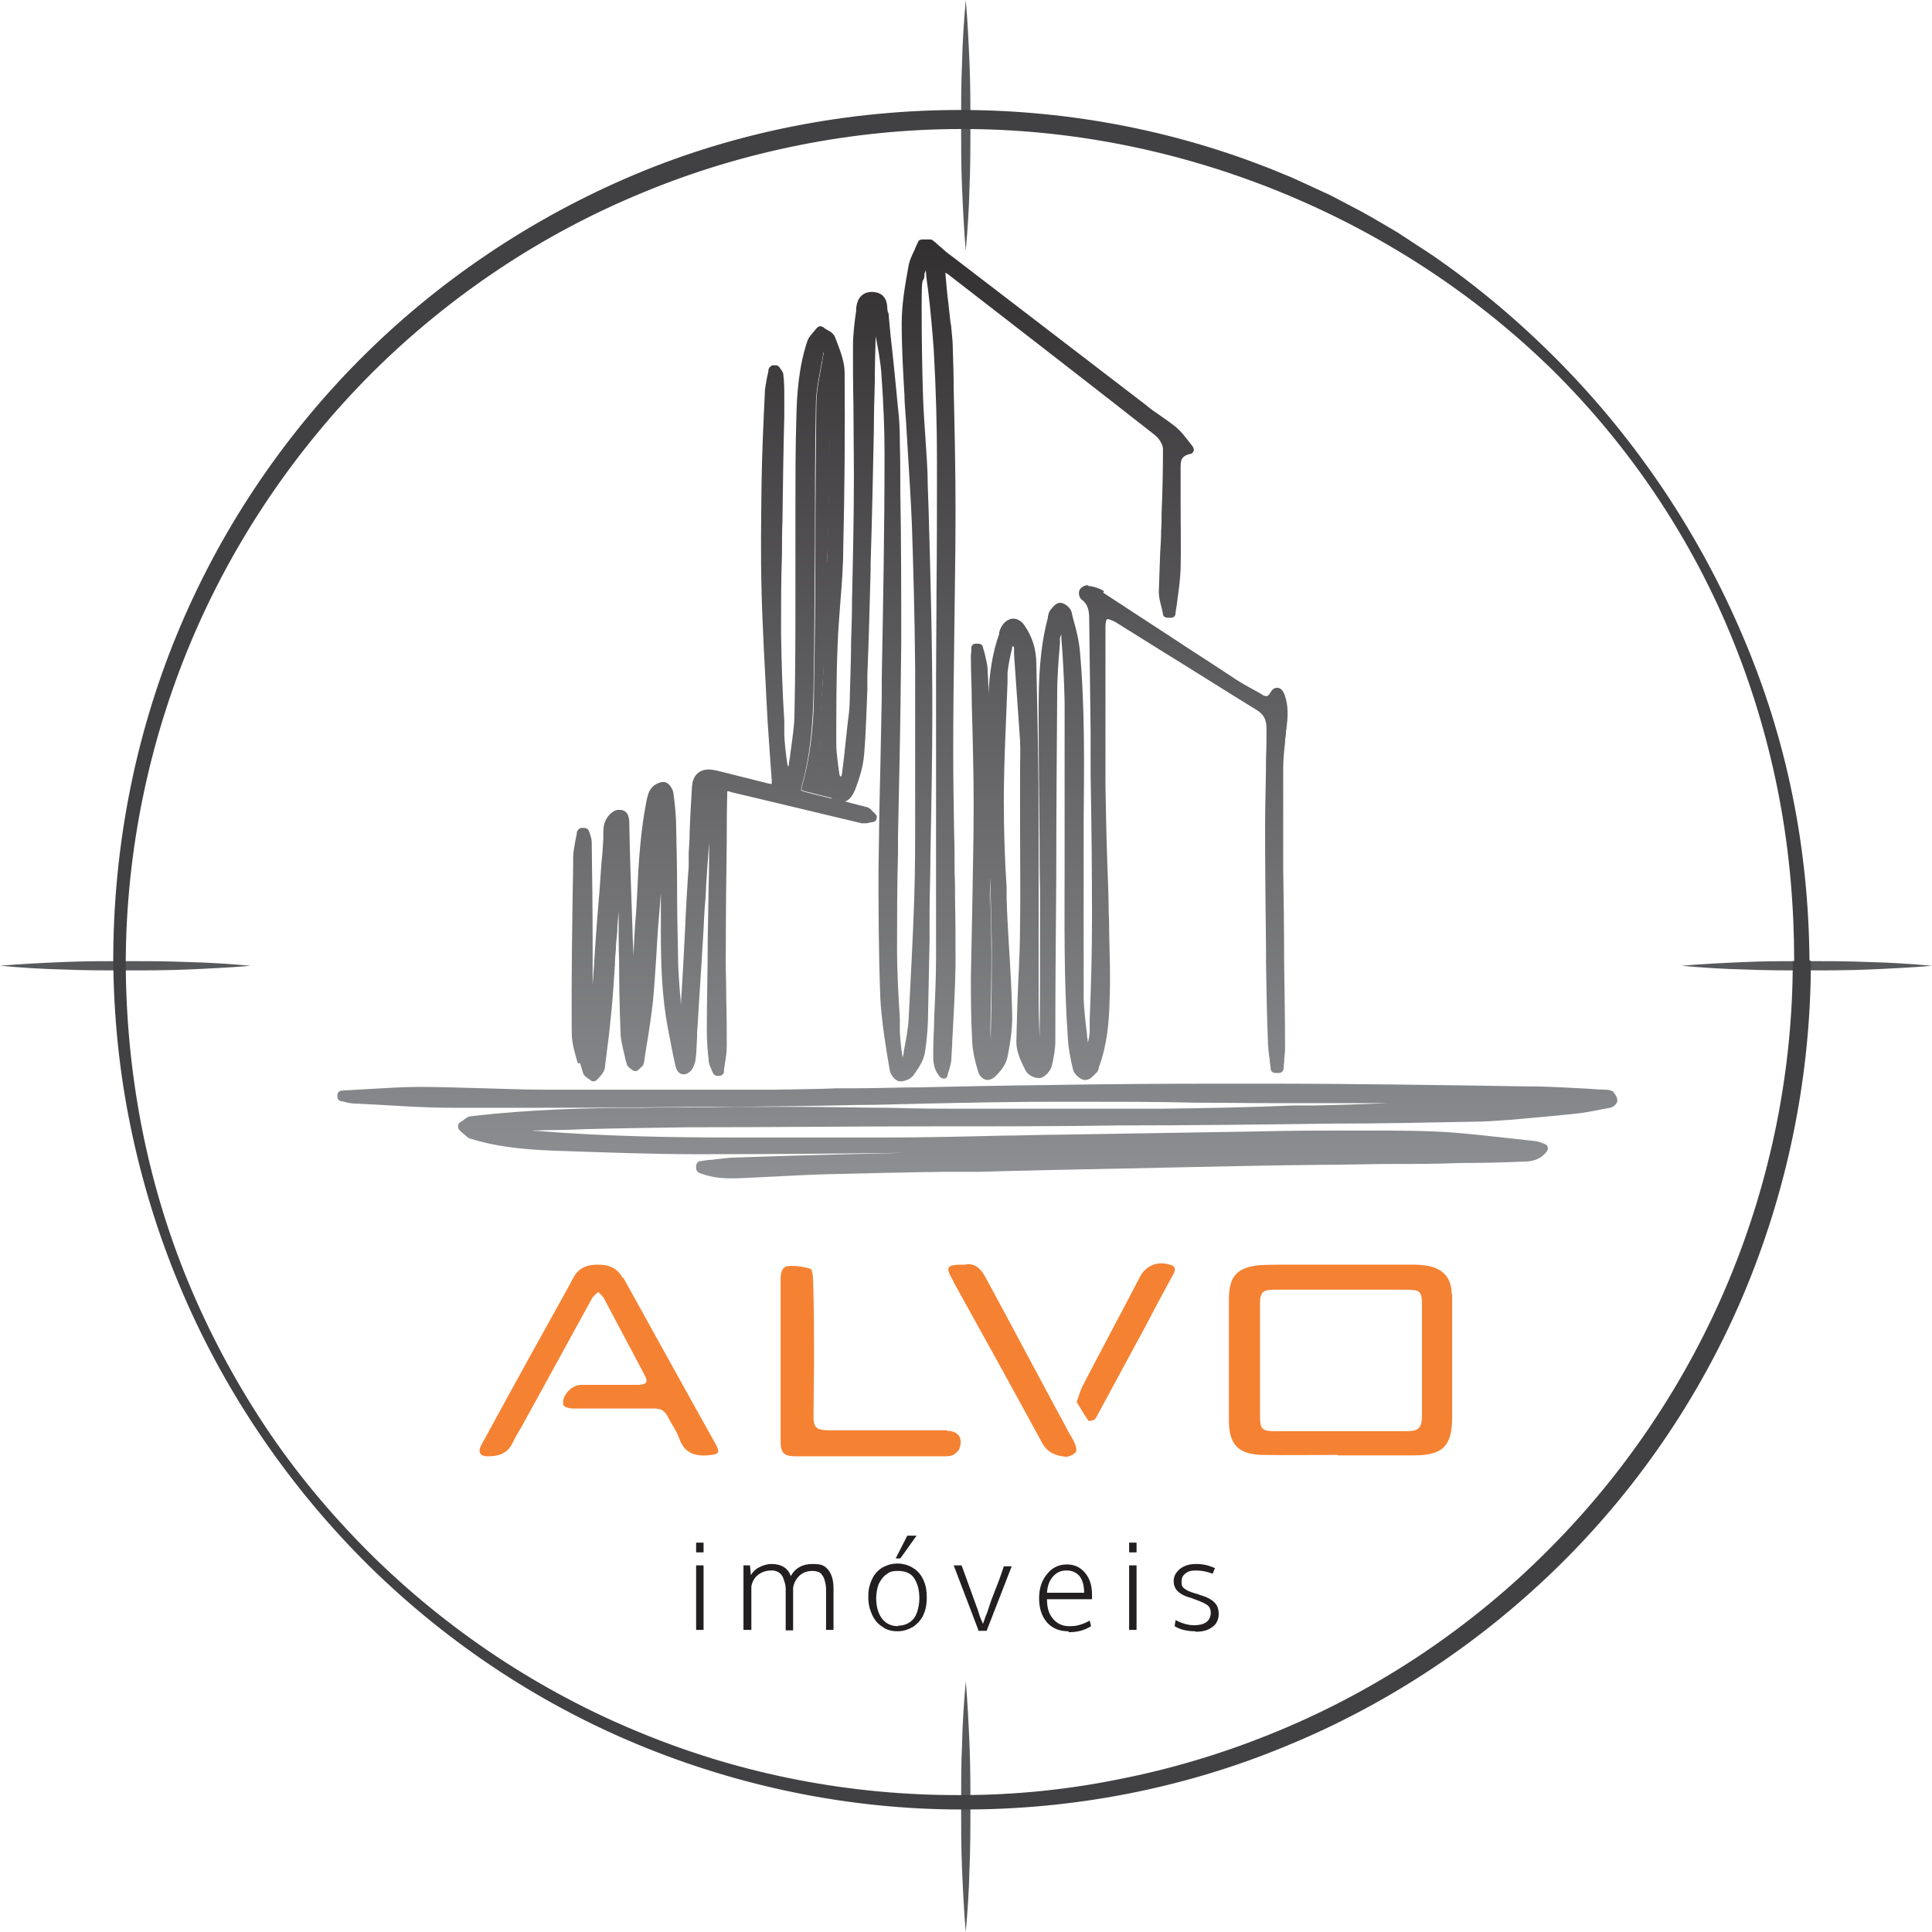
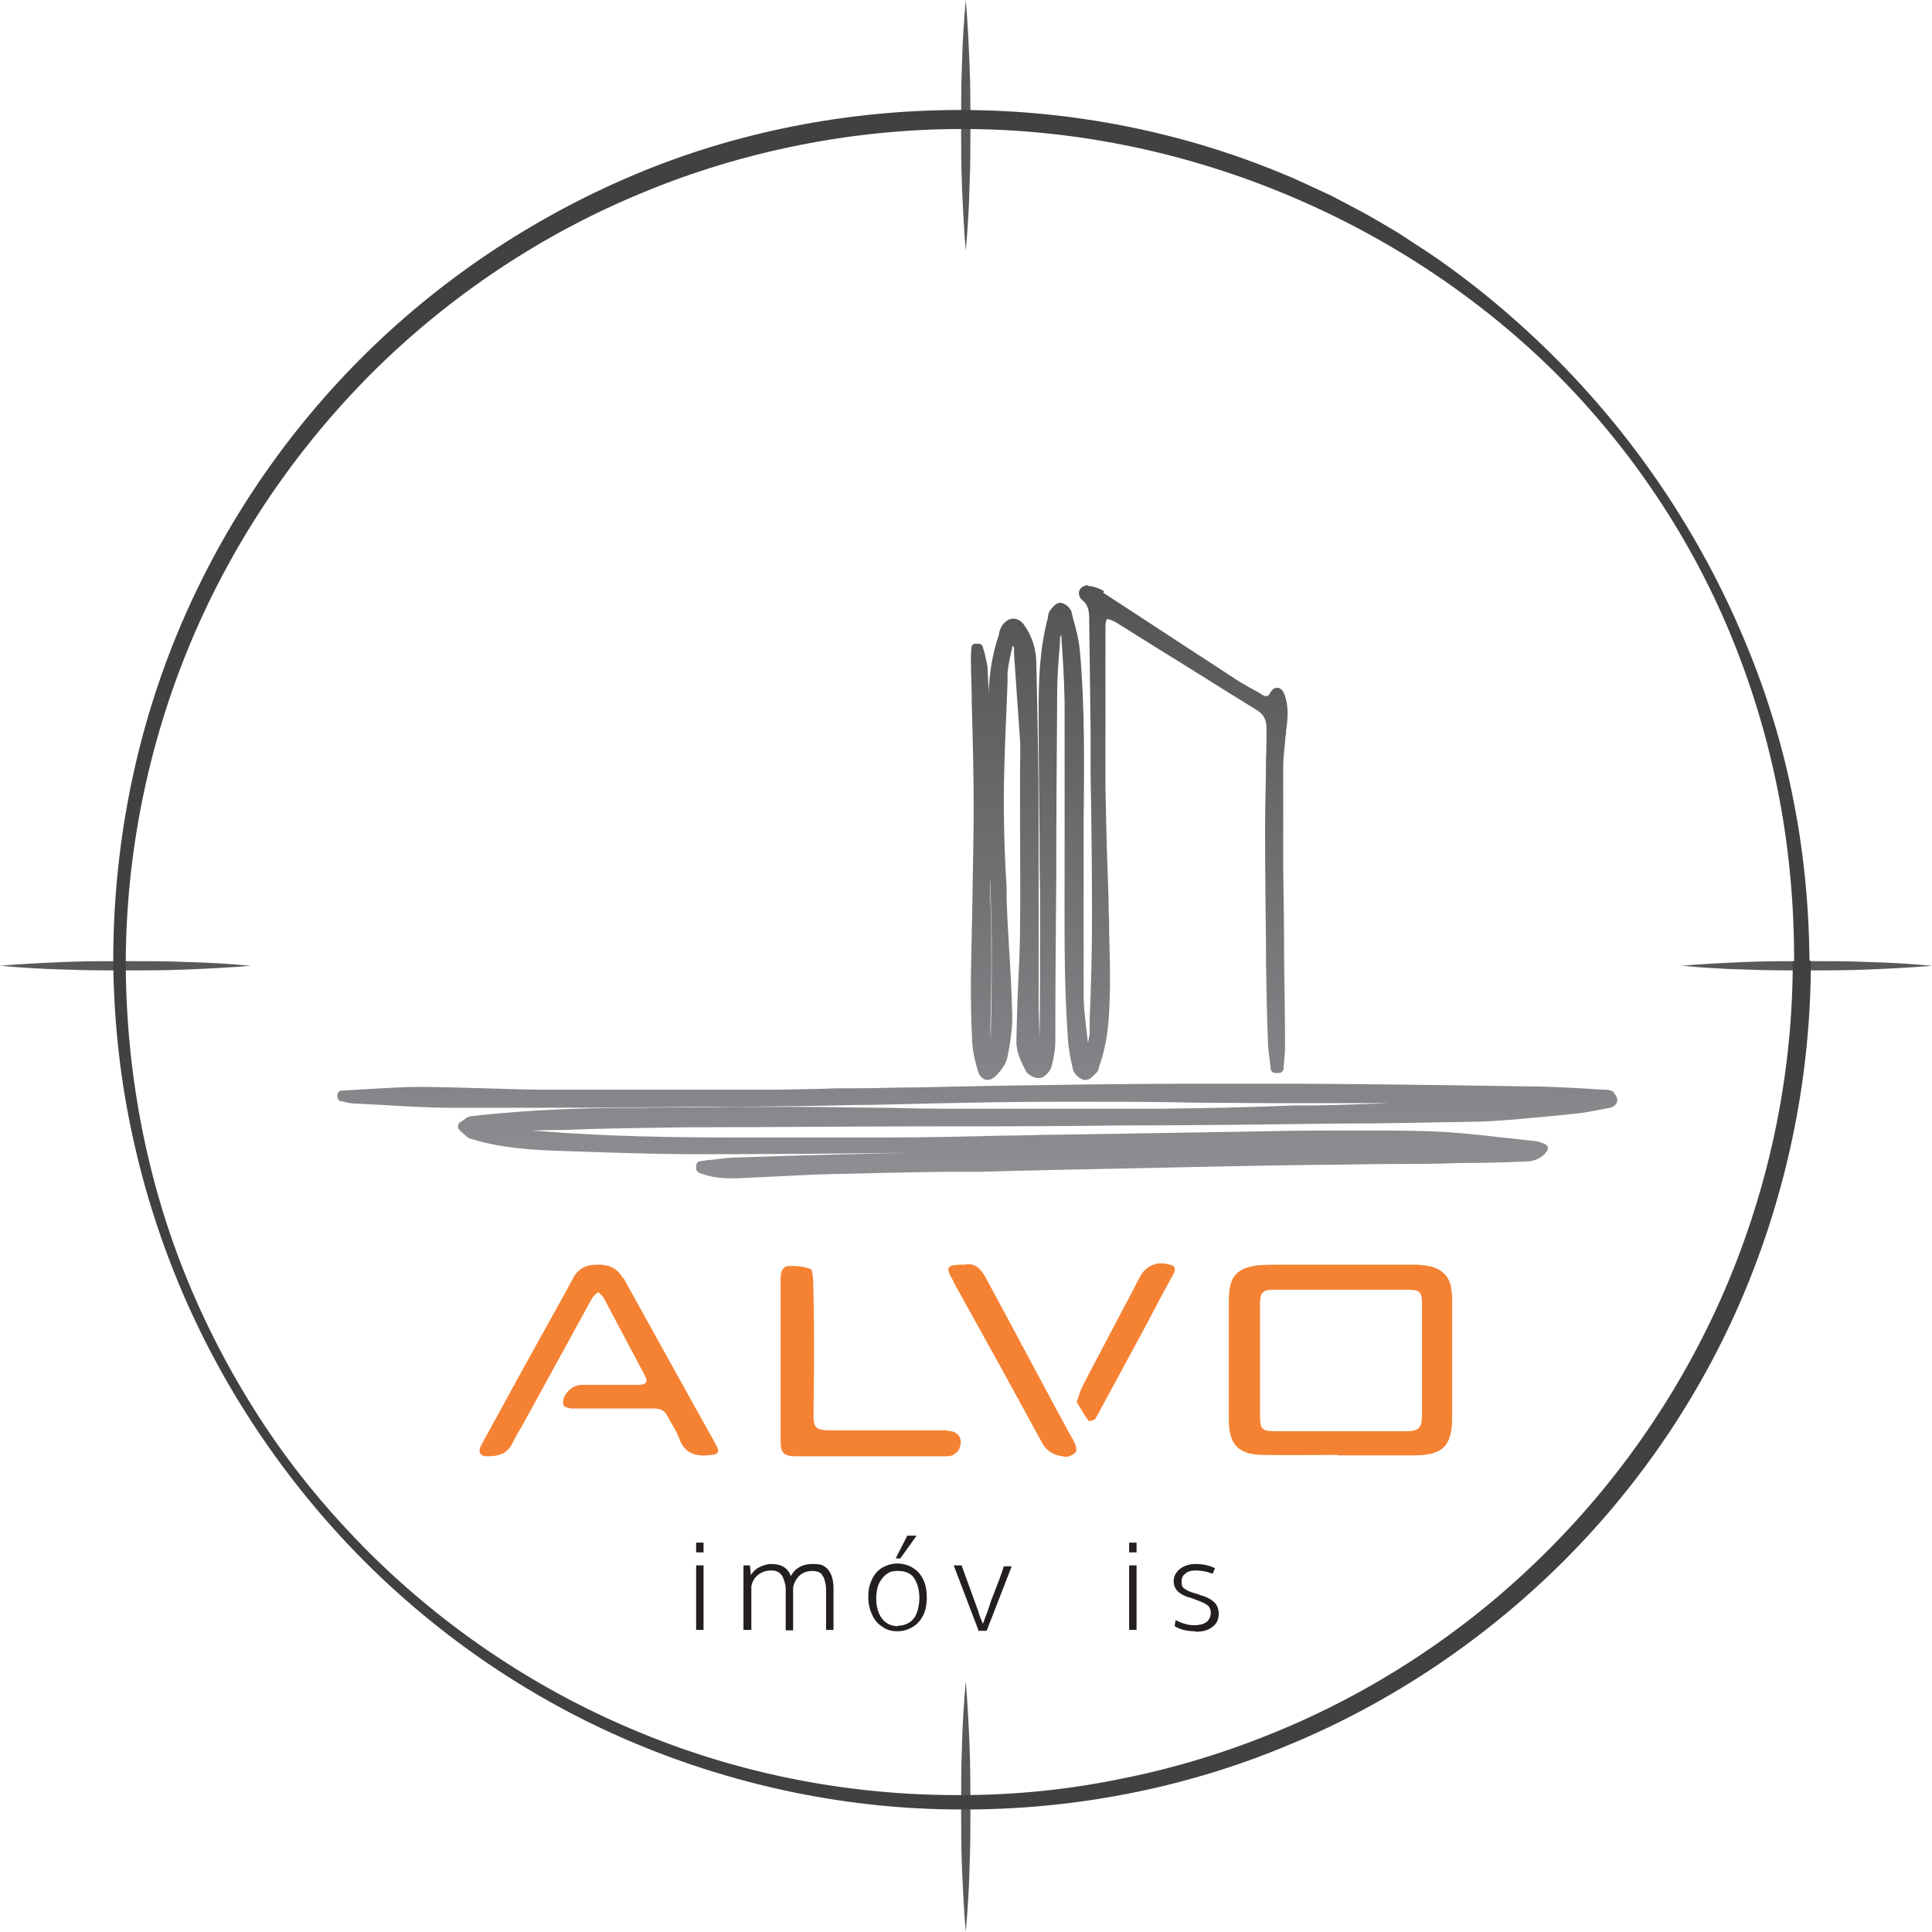
<svg xmlns="http://www.w3.org/2000/svg" xmlns:xlink="http://www.w3.org/1999/xlink" id="Layer_1" data-name="Layer 1" version="1.1" viewBox="0 0 416.3 416.3">
  <defs>
    <style>
      .cls-1 {
        fill: #58595b;
      }

      .cls-1, .cls-2, .cls-3, .cls-4, .cls-5, .cls-6, .cls-7, .cls-8, .cls-9 {
        stroke-width: 0px;
      }

      .cls-2 {
        fill: url(#linear-gradient);
      }

      .cls-3 {
        fill: #231f20;
      }

      .cls-4 {
        fill: #414042;
      }

      .cls-5 {
        fill: url(#linear-gradient-5);
      }

      .cls-6 {
        fill: url(#linear-gradient-2);
      }

      .cls-7 {
        fill: url(#linear-gradient-3);
      }

      .cls-8 {
        fill: #f58232;
      }

      .cls-9 {
        fill: url(#linear-gradient-4);
      }
    </style>
    <linearGradient id="linear-gradient" x1="176" y1="266.6" x2="176" y2="17" gradientUnits="userSpaceOnUse">
      <stop offset="0" stop-color="#939598" />
      <stop offset="1" stop-color="#231f20" />
    </linearGradient>
    <linearGradient id="linear-gradient-2" x1="213.3" y1="266.6" x2="213.3" y2="17" xlink:href="#linear-gradient" />
    <linearGradient id="linear-gradient-3" x1="210.8" y1="266.6" x2="210.8" y2="17" xlink:href="#linear-gradient" />
    <linearGradient id="linear-gradient-4" x1="190.7" y1="266.6" x2="190.7" y2="17" xlink:href="#linear-gradient" />
    <linearGradient id="linear-gradient-5" x1="243.4" y1="266.6" x2="243.4" y2="17" xlink:href="#linear-gradient" />
  </defs>
  <g>
    <path class="cls-8" d="M134.2,275.4c-1.2-2.2-3-2.9-5.4-2.9-2.5,0-4.2.8-5.3,2.9-1.8,3.4-3.7,6.7-5.5,10-4.8,8.6-9.5,17.2-14.2,25.8-.9,1.6-.5,2.6,1.3,2.6,2.2,0,4.2-.5,5.3-2.8.6-1.2,1.2-2.3,1.9-3.4,5.1-9.3,10.2-18.6,15.3-27.9.3-.5.9-.9,1.3-1.3.4.4.9.8,1.2,1.3,2.9,5.5,5.9,11.1,8.8,16.6.8,1.5.4,2-1.2,2.1-2.1,0-4.3,0-6.4,0h0c-1.9,0-3.7,0-5.5,0-1.9-.1-3.1.8-4,2.2-.4.6-.6,1.6-.4,2.2.2.4,1.3.7,1.9.7,5.9,0,11.8,0,17.7,0,1.4,0,2.2.5,2.8,1.6.8,1.6,1.9,3.1,2.5,4.7,1,3,3,4,6.1,3.8,2.6-.2,2.9-.5,1.6-2.8-6.6-11.8-13.1-23.6-19.7-35.5Z" />
    <path class="cls-8" d="M204.1,308.2c-8.3,0-16.6,0-24.9,0-3.5,0-4-.4-3.9-3.9,0-3.6.1-7.3.1-10.9,0-5.9,0-11.8-.2-17.6,0-.9-.2-2.3-.6-2.4-1.5-.5-3.2-.7-4.8-.6-1.4.2-1.6,1.6-1.6,2.9,0,5.8,0,11.7,0,17.5,0,5.8,0,11.5,0,17.3,0,2.6.7,3.3,3.3,3.3,10.6,0,21.3,0,31.9,0,.7,0,1.4,0,2-.3.5-.3,1.1-.8,1.3-1.3.9-2.3-.2-3.9-2.7-3.9Z" />
    <path class="cls-8" d="M229.8,307.7c-5.8-10.7-11.5-21.5-17.3-32.2-1-1.9-2.3-3.5-4.6-3-4.1,0-4.3.4-2.4,3.7,0,0,0,0,0,.1,6.4,11.5,12.8,23.1,19.1,34.7,1.2,2.1,3,2.7,5.1,2.9.7,0,1.7-.5,2.1-1,.3-.5,0-1.5-.3-2.1-.5-1.1-1.2-2-1.7-3.1Z" />
    <path class="cls-8" d="M252.3,272.6c-2.6-1-5.3,0-6.6,2.4-4.1,7.9-8.3,15.7-12.4,23.6-.5,1-.8,2.1-1.3,3.5.8,1.3,1.6,2.7,2.5,4,.1.2,1,0,1.3-.2.4-.3.6-.9.9-1.4,3.3-6.1,6.6-12.2,9.9-18.3,2-3.8,4-7.6,6.1-11.4.5-.9.9-1.8-.5-2.3Z" />
    <path class="cls-8" d="M312.8,278.8c0-3.5-2-5.6-5.5-6.1-.8-.1-1.7-.2-2.5-.2-8.9,0-17.7,0-26.6,0-2.2,0-4.5,0-6.7.1-5,.5-6.7,2.4-6.7,7.4,0,8.7,0,17.4,0,26.1,0,5.1,2,7.3,7.2,7.4,5.4.1,10.9,0,16.3,0,0,0,0,0,0,.1,5.4,0,10.9,0,16.3,0,6.3,0,8.3-2,8.3-8.2,0-4.5,0-9,0-13.4,0-4.4,0-8.7,0-13.1ZM302.7,308.4c-9.1,0-18.2,0-27.2,0-3.8,0-4-.2-4-4,0-7.8,0-15.7,0-23.5,0-2.4.6-3,3-3,4.8,0,9.6,0,14.5,0,4.6,0,9.2,0,13.8,0,3.3,0,3.6.3,3.6,3.5,0,7.8,0,15.7,0,23.5,0,2.9-.7,3.5-3.6,3.5Z" />
  </g>
  <g>
    <path class="cls-3" d="M150,334.5v-2.1h1.6v2.1h-1.6ZM150,351.2v-13.9h1.6v13.9h-1.6Z" />
    <path class="cls-3" d="M160.2,351.2c0-8.4,0-13.1,0-13.9h1.4l.2,2.1c.4-.7,1-1.3,1.8-1.7.8-.4,1.7-.7,2.6-.7,2.2,0,3.6.9,4.2,2.6,1-1.8,2.6-2.6,4.7-2.6s2.6.4,3.4,1.3c.7.9,1.1,2.2,1.1,3.9v9h-1.6v-6.8c0-.6,0-1.2,0-1.6,0-.4,0-.9-.1-1.4s-.2-.9-.3-1.2c-.1-.3-.3-.6-.5-.9-.2-.3-.5-.5-.8-.6s-.7-.2-1.2-.2c-1.1,0-2,.3-2.7.9-.7.6-1.3,1.5-1.5,2.7,0,.9,0,1.5,0,2v7.2h-1.6v-7.1c0-.7,0-1.3,0-1.9,0-.5-.1-1-.3-1.6s-.3-.9-.5-1.2-.5-.6-.9-.8c-.4-.2-.8-.3-1.3-.3-1.2,0-2.1.3-2.9.9-.8.6-1.3,1.5-1.5,2.5,0,.3,0,.8,0,1.5v7.9h-1.6Z" />
    <path class="cls-3" d="M193.4,351.5c-1.3,0-2.4-.3-3.3-1-1-.6-1.7-1.5-2.2-2.6-.5-1.1-.8-2.3-.8-3.7s.1-2,.4-2.9c.3-.9.7-1.7,1.2-2.3.5-.6,1.2-1.2,2-1.5.8-.4,1.7-.6,2.7-.6s2.4.3,3.4,1c1,.6,1.7,1.5,2.2,2.6.5,1.1.7,2.3.7,3.7s-.2,2.6-.7,3.7c-.5,1.1-1.2,1.9-2.2,2.6-1,.6-2.1,1-3.4,1ZM193.5,350.3c1,0,1.9-.3,2.6-.8.7-.5,1.2-1.2,1.5-2.1s.5-1.9.5-3c0-1.8-.4-3.2-1.1-4.3s-1.9-1.6-3.5-1.6-1.9.3-2.6.8c-.7.5-1.2,1.3-1.6,2.1-.3.9-.5,1.9-.5,3,0,1.7.4,3.2,1.2,4.3.8,1.1,2,1.7,3.5,1.7ZM193,335.8l2.5-4.9h2l-3.5,4.9h-1Z" />
    <path class="cls-3" d="M210.8,351.2l-5.3-13.9h1.7l3.2,8.8c.2.5.4,1.1.6,1.8.2.6.4,1.1.6,1.5l.2.5c.2-.5.4-1.1.6-1.7.3-.6.5-1.3.7-1.9.2-.7.6-1.8,1.2-3.3.6-1.5,1.3-3.3,2-5.5h1.7l-5.4,13.9h-1.8Z" />
-     <path class="cls-3" d="M230.2,351.5c-1.9,0-3.4-.6-4.6-1.9-1.1-1.3-1.7-3-1.7-5.2s.6-3.9,1.7-5.2c1.1-1.4,2.5-2.1,4.3-2.1,1.6,0,2.9.6,3.9,1.8s1.5,2.7,1.5,4.7,0,.2,0,.5c0,.2,0,.4,0,.5h-9.7c0,1.8.4,3.2,1.3,4.2.8,1,2,1.6,3.4,1.6s1.7-.1,2.4-.3,1.4-.5,2.1-.9l.3,1.2c-1.4.9-3,1.3-4.8,1.3ZM225.7,343.2h7.9c0-1.5-.3-2.7-1-3.6-.7-.8-1.6-1.2-2.8-1.2s-2.1.4-2.9,1.3-1.2,2-1.3,3.5Z" />
    <path class="cls-3" d="M243.3,334.5v-2.1h1.6v2.1h-1.6ZM243.3,351.2v-13.9h1.6v13.9h-1.6Z" />
    <path class="cls-3" d="M257.5,351.5c-.9,0-1.7-.1-2.5-.3-.8-.2-1.4-.5-1.9-.8l.2-1.3c1.4.7,2.7,1.1,4,1.1,2.3,0,3.5-.9,3.6-2.6,0-.7-.2-1.3-.7-1.7-.5-.4-1.4-.8-2.8-1.3-.7-.3-1.1-.4-1.2-.4-2.2-.7-3.3-1.8-3.3-3.5,0-1,.4-1.8,1.3-2.6.9-.7,2-1.1,3.5-1.1s2.8.3,4.1.9l-.5,1.2c-1.3-.5-2.5-.7-3.6-.7s-1.8.2-2.3.7c-.6.4-.8,1-.8,1.8s.2,1.1.6,1.4c.4.3,1.1.7,2.2,1,.1,0,.3.1.7.2.3.1.5.2.5.2,1.5.4,2.5,1,3.1,1.6.6.6.9,1.4.9,2.5,0,1.2-.5,2.2-1.4,2.8-.9.7-2.1,1-3.5,1Z" />
  </g>
  <g>
    <path class="cls-1" d="M0,208.1c4.5-.4,9-.6,13.5-.8,4.5-.2,9-.2,13.5-.2,4.5,0,9,0,13.5.2,4.5.1,9,.4,13.5.8-4.5.4-9,.6-13.5.8-4.5.2-9,.2-13.5.2-4.5,0-9,0-13.5-.2-4.5-.1-9-.4-13.5-.8Z" />
    <path class="cls-1" d="M362.3,208.1c4.5-.4,9-.6,13.5-.8,4.5-.2,9-.2,13.5-.2,4.5,0,9,0,13.5.2,4.5.1,9,.4,13.5.8-4.5.4-9,.6-13.5.8-4.5.2-9,.2-13.5.2-4.5,0-9,0-13.5-.2-4.5-.1-9-.4-13.5-.8Z" />
    <path class="cls-1" d="M208.1,416.3c-.4-4.5-.6-9-.8-13.5-.2-4.5-.2-9-.2-13.5,0-4.5,0-9,.2-13.5.1-4.5.4-9,.8-13.5.4,4.5.6,9,.8,13.5.2,4.5.2,9,.2,13.5,0,4.5,0,9-.2,13.5-.1,4.5-.4,9-.8,13.5Z" />
    <path class="cls-1" d="M208.1,54c-.4-4.5-.6-9-.8-13.5-.2-4.5-.2-9-.2-13.5,0-4.5,0-9,.2-13.5.1-4.5.4-9,.8-13.5.4,4.5.6,9,.8,13.5.2,4.5.2,9,.2,13.5,0,4.5,0,9-.2,13.5-.1,4.5-.4,9-.8,13.5Z" />
  </g>
  <path class="cls-4" d="M390.2,207.1c0,24-4.7,47.9-13.8,70.1-9.1,22.2-22.7,42.5-39.7,59.4-17,16.9-37.3,30.5-59.5,39.6-22.1,9.2-46.1,13.8-70.1,13.7-23.9,0-47.8-4.9-69.9-14.1-22.1-9.2-42.2-22.8-59.1-39.8-16.8-17-30.3-37.1-39.5-59.2-4.6-11-8.1-22.5-10.5-34.2-2.4-11.7-3.6-23.6-3.7-35.6,0-23.9,4.5-47.8,13.6-70,9.1-22.2,22.6-42.5,39.5-59.5,16.9-17,37.2-30.6,59.3-39.9,22.1-9.3,46.2-13.9,70.1-13.9,24,0,48,4.7,70.1,14,1.4.5,2.7,1.2,4.1,1.8l4.1,1.9c1.4.6,2.7,1.3,4,2l4,2.1c2.6,1.4,5.2,3,7.8,4.5,2.5,1.6,5,3.3,7.5,4.9,9.9,6.8,19,14.5,27.4,23,16.8,17,30.3,37.2,39.6,59.1,4.7,11,8.3,22.4,10.7,34.2,2.4,11.7,3.6,23.7,3.7,35.7ZM386.6,207.1c0-11.7-1-23.5-3.2-35.1-2.2-11.6-5.5-22.9-9.9-33.8-8.8-21.9-22.2-41.9-39-58.5-33.7-33-80.4-52-127.4-51.9-11.7,0-23.5,1.2-35,3.5-11.5,2.3-22.8,5.7-33.6,10.2-21.7,8.9-41.6,22.2-58.3,38.8-16.6,16.6-30,36.4-39.1,58.1-9.1,21.7-13.9,45.2-14,68.7,0,23.6,4.4,47.2,13.4,69,4.5,10.9,10.1,21.4,16.6,31.2,6.5,9.8,14.1,18.9,22.5,27.3,16.7,16.6,36.7,29.9,58.5,38.8,21.8,9,45.3,13.5,68.9,13.4,11.8,0,23.5-1.2,35-3.6,11.5-2.3,22.8-5.8,33.6-10.3,21.7-9,41.6-22.4,58.1-39,16.6-16.6,29.9-36.5,38.9-58.2,9-21.7,13.7-45.1,13.7-68.6Z" />
  <g>
-     <path class="cls-2" d="M177.5,76c-.2.9-.3,1.9-.5,2.8-.5,2.8-1.1,5.7-1.1,8.5-.1,9.9-.2,19.9-.2,29.6,0,10.4-.1,21.1-.3,31.6,0,6.1-.5,13.4-2.5,20.6-.2.8-.2,1-.2,1.1,0,0,.2.2,1.1.4,1.9.5,3.7.9,5.6,1.4-.4-.4-.7-.8-.9-1.4-.9-1.9-1.9-4.8-1.9-7.8,0-4.2.3-8.4.5-12.6.1-2.2.3-4.5.4-6.7.3-7.5.6-14.2.7-20.6,0-1.9.1-3.7.2-5.6.2-7.4.4-15,.4-22.5,0-4.8-.3-9.6-.7-14.3-.1-1.5-.2-3.1-.3-4.6,0,0,0-.1,0-.2,0,0-.1.1-.1.2Z" />
    <path class="cls-6" d="M213.4,224.7s0-2.5,0-2.5c.1-6.3.3-12.7.2-19.1,0-4.7-.2-9.4-.3-14,0,2.7-.1,5.5-.2,8.2-.1,5.3-.3,10.7-.3,16,0,3.2.2,6.4.4,9.6,0,.6,0,1.2.1,1.8Z" />
    <path class="cls-7" d="M348,235.4c-.6-.3-1.2-.6-1.9-.6-1.3,0-2.5-.1-3.8-.2-3.6-.2-7.3-.4-11-.5h-1.8c-19-.3-38.7-.6-58.1-.6-2.6,0-5.2,0-7.8,0-12.8,0-25.7.1-37.8.3-9.3.1-18.7.3-27.8.5-4.5,0-9,.2-13.6.2h-4.1c-4.3.2-8.7.2-13,.3h-6.9c-9.3,0-18.6,0-27.9,0s-10.2,0-15.3,0c-4.3,0-8.7-.2-12.9-.3-4.5-.1-9.2-.3-13.8-.3h-.1c-3.9,0-7.8.3-11.6.5-1.7.1-3.5.2-5.2.3-.5,0-.9.5-.9,1v.3c0,.5.3.9.8,1,.3,0,.6.1,1,.2.7.2,1.5.3,2.3.3,1.9.1,3.8.2,5.7.3,4.9.3,10,.6,15,.6,2.9,0,5.8,0,8.7,0,14.2,0,28.7,0,42.7-.2h10.2c8.8-.1,17.7-.2,25.2-.4,5,0,10-.2,15-.3,9.3-.2,18.9-.4,28.3-.4,1.8,0,3.6,0,5.4,0,8.2,0,16.5,0,24.5.2,5.6,0,11.2.1,16.8.1,7.5,0,14.9,0,22.4,0,.9,0,1.7,0,2.6,0-5.1.2-10.5.4-15.9.5h-4.6c-9.4.4-19.1.6-28.7.7-6.8,0-14,0-22.1,0s-12.9,0-19.3,0c-5.7,0-11.5,0-17.1-.2-6.3,0-12.9-.2-19.4-.2h-1.5c-5.9,0-11.9,0-17.7.1-4.9,0-9.8,0-14.7.1-10.9,0-23.8.3-36.6,1.8-.8,0-1.4.5-1.9.9-.2.1-.4.3-.6.4-.3.2-.5.4-.5.8,0,.3,0,.6.3.9l.4.4c.5.4.9.8,1.4,1.2.3.2.6.3.7.3s0,0,0,0c6.5,2,13.2,2.4,19.4,2.6,9.3.3,19.2.7,29.1.7h1.3c14.3,0,28.6-.1,43.8-.3-13.2.3-24.6.6-36.1,1-1.9,0-3.8.3-5.6.5-.8,0-1.7.2-2.5.3-.5,0-.9.5-.9,1.1v.5c0,.4.3.7.6.9,2,.8,4.2,1.2,6.8,1.2s1,0,1.5,0c2.1-.1,4.1-.2,6.2-.3,4.5-.2,9.2-.5,13.7-.6,8.2-.2,16.6-.4,24.6-.5h7.5c10.2-.3,20.4-.5,30.6-.7l14-.3c9.5-.2,18.9-.4,28.4-.5,5.6,0,11.3-.2,16.9-.2,4.5,0,9,0,13.5-.2,4.9,0,9.4-.1,13.8-.3h.1c1.5,0,3.6-.2,5.1-2.2.2-.3.3-.6.2-.9,0-.3-.3-.5-.6-.7-.2,0-.4-.2-.6-.2-.4-.2-.8-.3-1.3-.4-1.8-.2-3.6-.4-5.4-.6-4.7-.5-9.6-1.1-14.5-1.4-5.5-.3-11-.3-16.4-.3h-4c-5.8,0-12.2,0-20.1.2-10.1.2-20.2.3-30.3.5l-12.6.2c-3.9,0-7.7.2-11.6.2-8.3.2-16.8.4-25.3.4h-1.3c-5.2,0-10.4,0-15.7,0-5.2,0-10.4,0-15.7,0-12.4,0-27.2-.2-42.2-1.4-.4,0-.8,0-1.2-.1,1.4,0,2.7-.1,4.1-.1,2.5,0,4.9-.1,7.4-.2,7.3-.2,14.8-.3,22.2-.4,17.5,0,35-.2,52.5-.2,13.6,0,27.3,0,40.9-.2,15.2,0,30.7-.2,45.7-.4h.5c9.1,0,18.7-.2,29.4-.4,2.5,0,5.1-.2,7.9-.4,4.5-.4,9.2-.8,13.9-1.3,2.1-.2,4.1-.6,6.1-1l1.6-.3c.6-.1,1.5-.7,1.6-1.5,0-.7-.4-1.5-1-1.9Z" />
-     <path class="cls-9" d="M125,229.1c.2.7.4,1.3.6,2,.2.7.8,1.1,1.3,1.4.1.1.3.2.4.3.2.2.4.2.7.2s0,0,0,0c.3,0,.5-.2.7-.4.1-.1.2-.3.4-.4.3-.4.7-.8.9-1.2.3-.5.4-1.1.4-1.5.1-1.1.3-2.1.4-3.2.4-2.9.7-5.9,1-8.9.3-3.2.5-6.4.7-9.5,0-1.1.1-2.1.2-3.2,0-1.3.2-2.6.3-3.9,0-1.5.2-3,.3-4.4,0,.8,0,1.6,0,2.4,0,2.8,0,5.5.1,8.3,0,4.9.1,10,.3,15.1,0,1.8.5,3.6.9,5.3.1.5.2,1,.4,1.6.1.6.6,1,.9,1.2,0,0,.2.2.3.2.2.2.4.3.7.3h0c.3,0,.5-.1.7-.3,0,0,.2-.2.3-.3.4-.3.8-.7.9-1.4l.3-2.1c.6-3.6,1.2-7.3,1.6-11,.3-3.1.5-6.3.7-9.4.1-1.7.2-3.3.3-5,.2-3,.5-5.9.7-8.9,0,2.8,0,5.6,0,8.4,0,6.8.2,13.8,1.5,20.7.6,3.1,1.1,5.8,1.7,8.4.3,1.2,1.1,1.6,1.7,1.6s1.1-.3,1.6-.8c.5-.6.9-1.6,1-2.5.2-1.6.2-3.1.3-4.7,0-.7,0-1.4.1-2.1l.3-5.1c.2-3.1.4-6.2.6-9.3.1-2.3.3-4.6.4-6.8.1-2.1.2-4.3.4-6.4.2-4.1.5-8.2.8-12.3,0,3,0,6-.1,9l-.2,12c0,6.5-.2,13-.2,19.6,0,2.3.2,4.6.4,6.3,0,.7.3,1.4.6,2,0,.2.2.5.3.7.1.4.5.7.9.7s0,0,0,0h.6c.5,0,.9-.5.9-.9,0-.6.1-1.1.2-1.7.2-1.2.4-2.5.4-3.8,0-3.2,0-6.5-.1-9.7,0-3.9-.2-8-.1-12,0-7.5.1-15.1.2-22.5,0-3.3,0-6.5.1-9.8,0-.5,0-.8,0-.9.2,0,.5,0,.9.2l5.5,1.3c7.5,1.8,15,3.6,22.6,5.4.2,0,.4,0,.6,0,.4,0,.8,0,1.2-.2.2,0,.4,0,.6-.1.4,0,.7-.3.8-.7.1-.4,0-.8-.3-1-.1-.1-.2-.3-.4-.4-.4-.4-.8-1-1.5-1.1-1.5-.4-3.1-.8-4.6-1.2.9-.3,1.6-1.2,2.1-2.4,1.1-2.8,1.8-5.3,2-7.7.4-4.7.5-9.5.7-14.1v-3c.3-7.5.5-15.2.7-22.6v-1.3c.3-9.6.5-19.3.7-28.9,0-3.4.1-6.9.2-10.3,0-3.4.1-6.8.2-10.2h0c0,0,0,.2,0,.3.5,2.6,1,5.2,1.2,7.8.5,6.8.7,12.4.7,17.5,0,16.1-.3,32.6-.6,48.4v4c-.1,5-.2,10-.3,15-.2,7.3-.3,14.9-.4,22.4,0,7.6,0,17.6.4,27.6.2,3.9.8,7.9,1.4,11.7.2,1.2.4,2.4.6,3.6.1.9,1,2.3,2.1,2.5.1,0,.2,0,.3,0,.9,0,2.2-.5,2.8-1.4,1-1.4,2.1-3,2.4-4.8.5-3.1.7-6.2.7-9.2.1-5,.2-10,.3-14.9,0-1.9,0-3.8,0-5.6,0-4.5.2-9,.2-13.5.2-10.1.4-20.5.4-30.8,0-14.3-.4-28.8-.8-42.8l-.2-5.8c0-3.3-.3-6.7-.5-10-.2-2.8-.4-5.8-.5-8.6-.2-6-.3-12.4-.3-19.8s.3-4.3.6-6.3v-.5c.1-.3.2-.5.3-.8,0,0,0,.1,0,.2.1,1.4.3,2.8.5,4.2.5,4.2.9,8.5,1.2,12.7.5,8.8.7,16.8.7,24.3,0,9.2,0,18.6-.1,27.7,0,6.6-.1,13.2-.1,19.8,0,8.7,0,17.3,0,26,0,10.9,0,22.2,0,33.2,0,4.3-.2,8.7-.4,13,0,2.3-.2,4.5-.2,6.8v.5c0,1.6-.2,3.6,1.5,5.5.2.2.5.3.7.3s.2,0,.2,0c.4,0,.6-.4.7-.7,0-.4.2-.7.3-1.1.2-.7.4-1.4.5-2.2,0-1.4.2-2.8.2-4.2.3-5.3.6-10.8.7-16.2,0-4.7,0-9.4-.1-14,0-2,0-4-.1-6,0-2.7,0-5.5-.1-8.2-.1-5.9-.2-12-.2-18,0-7.6.1-15.4.2-22.9.1-9.5.3-19.2.3-28.9,0-8.8-.2-17.7-.4-26.3,0-3-.1-5.9-.2-8.9,0-1.4-.2-2.7-.3-4,0-.5-.1-.9-.2-1.4-.1-1.2-.3-2.5-.4-3.7-.3-2.3-.5-4.6-.7-6.9,0,0,0,0,0,0,0,0,0,0,.1,0,.3.2.7.4,1,.7l7.5,5.8c12,9.3,24.4,18.9,36.5,28.4,1,.8,1.8,2.1,1.8,3,0,4.6-.1,9.4-.3,13.9,0,1.3,0,2.6-.1,3.8,0,1.5-.1,3.1-.2,4.6-.1,2.8-.2,5.7-.3,8.5,0,1.2.3,2.3.6,3.4.1.5.2.9.3,1.4,0,.5.5.8,1,.8s.8,0,.8,0c.5,0,.9-.4.9-.9.1-1,.3-1.9.4-2.9.3-2.1.6-4.4.7-6.6.1-4.7,0-9.4,0-13.9,0-2.2,0-4.4,0-6.6,0-.3,0-.6,0-.9,0-1.9-.1-3,2.1-3.5.3,0,.6-.3.7-.6.1-.3,0-.7-.2-1-.4-.5-.8-1-1.1-1.4-.7-.9-1.4-1.8-2.3-2.6-1.2-1-2.5-1.9-3.8-2.8-.9-.6-1.9-1.3-2.7-2-14-10.7-28-21.5-42-32.2-1-.7-1.9-1.5-2.8-2.3-.4-.4-.9-.8-1.3-1.1-.2-.2-.4-.2-.6-.2h-1.7c-.4,0-.8.2-.9.6-.2.5-.5,1-.7,1.6-.6,1.2-1.2,2.5-1.4,3.9-.7,3.9-1.4,7.9-1.4,12,0,5.2.3,10.4.6,15.5,0,1.7.2,3.3.3,5,.2,2.8.3,5.6.5,8.4.3,4.8.6,9.7.8,14.5.3,9.2.6,19.4.7,30.9,0,6.7,0,13.4,0,20v5.9c0,2,0,4,0,6,0,5.8,0,11.8-.2,17.7-.3,9-.8,18.1-1.2,25.8-.1,2.3-.6,4.7-1,6.9,0,.5-.2,1.1-.3,1.6,0,0,0,0,0,0,0,0,0,0,0,0-.3-1.7-.5-3.7-.6-5.6v-2.8c-.3-4.9-.6-10-.6-14.9,0-6.8,0-13.7.2-20.5v-3.7c.1-4.9.2-9.7.3-14.6.2-8.9.3-18.1.4-27.1,0-11,0-22.1-.2-32.9,0-3.4,0-6.9-.1-10.3,0-2.8-.1-5.3-.4-7.6-.5-5.2-1-10.5-1.6-15.6l-.4-4.3c0-.3,0-.5-.2-.8,0-.2-.1-.4-.1-.6,0-2.4-1.1-3.6-3.2-3.7,0,0,0,0-.1,0-1.1,0-3.1.4-3.4,3.5v.5c-.4,2.6-.7,5.3-.7,7.9,0,4.1,0,8.3.1,12.4,0,5,.1,10.1.1,15.2,0,8.9-.2,17.9-.4,26.7,0,3-.1,6.1-.2,9.1,0,3.7-.2,8.2-.3,12.6,0,1.6-.2,3.2-.4,4.7l-.3,2.7c-.3,2.9-.6,5.8-1,8.7,0,.1-.1.3-.2.5-.1-.2-.3-.3-.3-.4-.3-2.2-.7-4.6-.7-7,0-6.8,0-14.1.3-21.3.1-3.1.4-6.2.6-9.2.3-3.7.6-7.5.6-11.2.3-12.4.4-25.2.3-38,0-2.3-.9-4.6-1.7-6.7l-.3-.8c-.3-.9-1.1-1.4-1.9-1.8-.3-.2-.5-.3-.7-.5-.2-.1-.4-.2-.6-.2s0,0-.1,0c-.3,0-.5.2-.7.4-.2.2-.4.4-.6.7-.5.6-1.1,1.2-1.4,2-1.9,5.6-2.3,11.6-2.4,16.6-.2,6.3-.2,12.8-.2,19s0,6,0,9.1c0,2.9,0,5.8,0,8.8,0,8.7,0,17.7-.2,26.5,0,3-.5,6-.9,9-.1,1-.3,1.9-.4,2.8,0,0,0,0,0,0,0-.1-.2-.2-.2-.3-.4-2.6-.6-4.6-.7-6.5v-3c-.4-6.2-.6-12.7-.7-19,0-5.7,0-11.5.2-17.1,0-2.3,0-4.6.1-6.9.1-7.6.2-15.2.4-22.9,0-.5,0-1,0-1.5,0-.6,0-1.3,0-1.9,0-2,0-3.7-.2-5.3,0-.6-.4-1-.6-1.3,0,0-.1-.2-.2-.3-.2-.3-.5-.5-.8-.5s0,0-.1,0h-.6c-.4.1-.8.5-.9.9,0,.5-.2,1.1-.3,1.6-.2,1.2-.5,2.4-.5,3.7-.3,6.1-.6,12.7-.7,19.2-.1,8.2-.2,15.6,0,23.1.2,8.2.7,16.4,1.1,24.4l.2,3.8c.2,2.9.4,5.9.6,8.7.1,1.4.2,2.8.3,4.1,0,.5,0,.7,0,.7,0,0,0,0-.1,0-.2,0-.4,0-.7-.1-1.6-.4-3.2-.8-4.8-1.2-2.1-.5-4.3-1.1-6.4-1.6-.6-.1-1.1-.2-1.6-.2-1.2,0-3.4.5-3.6,3.8-.2,3.3-.4,6.7-.5,9.9,0,1.4-.1,2.9-.2,4.3v2.9c-.3,3.9-.5,7.8-.7,11.6v.4c-.3,6-.6,11.9-1,17.9,0-1-.1-1.9-.2-2.9-.2-2.6-.4-5.3-.4-7.9-.1-4.8-.2-9.6-.2-14.4,0-4.3-.1-8.6-.2-12.9,0-2.8-.3-5.5-.6-7.6-.1-.9-1-2.4-2.1-2.4-1.1,0-2.2.7-2.7,1.4-.6.8-.8,1.8-1,2.7-1.3,6.6-1.7,13.3-2,19.8-.1,2.1-.2,4.1-.4,6.2-.2,2.5-.3,5-.4,7.4,0-1.8-.2-3.5-.2-5.3-.3-8.5-.6-16.8-.7-23.2,0-.8,0-3-2.1-3s-.2,0-.3,0c-1.2.1-2.4,1.4-2.8,2.5-.4.9-.4,1.9-.4,2.9,0,.3,0,.6,0,.9-.1,1.7-.2,3.4-.4,5.1-.1,1.9-.3,3.9-.4,5.8-.2,2-.3,4-.5,6-.1,1.8-.3,3.7-.4,5.5-.1,1.6-.2,3.1-.3,4.7-.1,1.5-.2,2.9-.3,4.4,0-3,0-6.1,0-9.1,0-7.2-.1-14.5-.2-21.7,0-.7-.2-1.3-.4-1.8,0-.2-.1-.4-.2-.6-.1-.4-.5-.7-1-.7s0,0-.1,0h-.6c-.4.1-.8.5-.9.9,0,.6-.2,1.1-.3,1.7-.2,1.3-.5,2.5-.5,3.9v1.5c-.2,11.9-.4,24.1-.3,36.2,0,2.2.7,4.4,1.3,6.5ZM178,80.6c.3,4.7.6,9.5.7,14.3,0,7.5-.2,15.1-.4,22.5,0,1.9-.1,3.7-.2,5.6-.2,6.4-.4,13.2-.7,20.6,0,2.2-.2,4.5-.4,6.7-.2,4.1-.5,8.4-.5,12.6,0,2.9,1,5.8,1.9,7.8.3.6.6,1,.9,1.4-1.9-.5-3.8-.9-5.6-1.4-.9-.2-1-.4-1.1-.4,0,0,0-.2.2-1.1,2-7.2,2.4-14.5,2.5-20.6.2-10.5.2-21.2.3-31.6,0-9.7,0-19.8.2-29.6,0-2.8.6-5.7,1.1-8.5.2-1,.4-1.9.5-2.8,0,0,0,0,.1-.2,0,0,0,.1,0,.2,0,1.5.2,3.1.3,4.6Z" />
    <path class="cls-5" d="M237.9,127.4c-.9-.6-1.9-.9-2.9-1.1h-.4c0-.1-.3-.2-.3-.2-.6,0-1.5.5-1.7,1.1-.3.7,0,1.7.6,2.1,1.4,1.1,1.5,2.6,1.5,4.4.1,8,.2,15.9.3,23.9v9.5c.2,10.2.3,20.7.3,31,0,7.2-.2,14.5-.5,21.5v3c-.1.7-.2,1.4-.4,2.1,0-.7-.2-1.4-.2-2-.3-2.5-.6-5-.7-7.5,0-4,0-8.1,0-12,0-2.8,0-5.5,0-8.3,0-5.8,0-11.8,0-17.5.1-12.1.3-24.7-.8-37-.2-2.4-.8-4.8-1.5-7.2l-.3-1.3c-.2-.9-1.4-1.9-2.3-2,0,0-.1,0-.2,0-.8,0-1.5.8-2.1,1.6-.3.4-.4.9-.5,1.3,0,.1,0,.2,0,.3-1.8,6.7-2,13.5-2,19.9,0,9.2.1,18.6.2,27.7,0,3.7,0,7.3.1,11,0,.4,0,.7,0,1.1,0,.4,0,.8,0,1.2v5.9c0,7.9,0,16-.1,24,0-.1,0-.3,0-.4-.1-2.7-.2-5.4-.2-8.2,0-5.6,0-11.2,0-16.7,0-7,0-14.3,0-21.4,0-10.8-.2-21.5-.5-34.2,0-3.1-.9-5.9-2.6-8.3-.6-.9-1.5-1.4-2.4-1.4s-2,.7-2.6,1.9c-.2.4-.3.7-.4,1.1v.3c-1.5,4.2-2.1,8.6-2.3,12.9,0-1.7-.1-3.4-.2-5.2,0-1.2-.4-2.3-.6-3.4-.1-.5-.3-.9-.4-1.4-.1-.5-.5-.8-1-.8s-.6,0-.6,0c-.5,0-.9.4-.9.9,0,.2,0,.3,0,.5,0,.4-.1.8-.1,1.3,0,3.5.2,7,.2,10.5.2,7.2.4,14.6.4,21.9,0,7.3-.2,14.6-.3,21.8-.1,4.9-.2,10-.3,15,0,4.3,0,8.8.3,14,.1,2.2.7,4.4,1.2,6.1.5,1.8,1.7,2,2.1,2s1.2-.2,1.9-1c1-1,2.1-2.4,2.4-4,.6-3,1.1-6.2,1-9.3-.1-4.9-.4-9.8-.7-14.6-.2-3.4-.4-6.8-.5-10.2v-2.4c-.4-6.1-.6-12.4-.6-18.5,0-8.6.5-17.3.8-25.7v-2.1c.2-1.8.6-3.6,1-5.3v-.3c0,0,.1,0,.2-.1,0,.1.1.2.2.3,0,.1,0,.4,0,.6,0,.2,0,.5,0,.7.1,2,.3,4,.4,5.9.3,4.2.6,8.6.9,12.9.1,2.1,0,4.3,0,6.4,0,1,0,2,0,3,0,3.1,0,6.1,0,9.2,0,6.9.1,14.1,0,21.1,0,4.2-.2,8.4-.4,12.5-.2,4.2-.3,8.5-.4,12.7,0,1.9.8,3.8,1.6,5.4l.3.6c.4,1,1.8,1.8,2.9,1.8s.2,0,.3,0c1.1-.2,2.2-1.5,2.5-2.5.5-2,.8-3.8.8-5.5,0-11.7.1-23.5.2-35.2,0-13.2.1-26.4.2-39.6,0-3.7.3-7.4.6-11v-1c0-.2.2-.5.3-.8,0,.1,0,.2,0,.3,0,.2,0,.4,0,.5.3,3.7.6,8.7.7,13.7,0,3.1,0,6.2,0,9.3,0,2.4,0,4.8,0,7.2,0,6,0,12.2,0,18.1,0,12.4-.2,25.3.7,37.9.1,2,.5,4.2,1.1,6.7.2,1,1.4,2.1,2.4,2.3,0,0,.2,0,.3,0,.8,0,1.4-.6,2-1.2.1-.1.2-.2.3-.3.4-.3.5-.8.6-1.1,0,0,0-.2,0-.2,1.8-4.8,2.2-9.9,2.3-14.6.2-4.8,0-9.6-.1-14.3,0-1.5,0-2.9-.1-4.4,0-3.6-.2-7.2-.3-10.7-.2-5.5-.3-11.1-.4-16.6,0-5.2,0-10.5,0-15.6,0-2.3,0-4.6,0-6.9,0-1.1,0-2.3,0-3.4,0-2.7,0-5.4,0-8.2,0-1.5.3-1.8.4-1.8.2,0,.7.1,1.7.6.3.2.5.3.8.5l8.8,5.5c7,4.3,13.9,8.7,20.9,13,1.5.9,2.1,2.1,2.1,3.9,0,2.2,0,4.3-.1,6.5,0,4.8-.2,9.7-.2,14.6,0,8.9.1,18,.2,26.7v2.7c.1,6.7.2,11.9.4,16.7,0,1.4.2,2.9.4,4.3,0,.6.2,1.3.2,1.9,0,.5.5.9,1,.9s.8,0,.8,0c.5,0,.9-.4,1-.9,0-.4,0-.9.1-1.3,0-1,.2-2,.2-3,0-6.3-.1-12.5-.2-18.8,0-6.8-.1-13.6-.2-20.4,0-8.6,0-15.2,0-21.3,0-1.8.2-3.7.4-5.5,0-.6.1-1.3.2-1.9,0-.4,0-.7.1-1.1.3-2.4.5-4.8-.4-7.3-.4-1-.9-1.5-1.6-1.5s-1.1.4-1.5,1.1c-.4.7-.7.7-.8.7-.3,0-.7-.1-1.2-.5-.5-.3-1.1-.6-1.6-.9-1.7-.9-3.4-1.9-5-3-4.2-2.8-8.5-5.5-12.7-8.3-4.9-3.2-9.8-6.4-14.7-9.6ZM213.2,197.3c0-2.7.1-5.5.2-8.2.1,4.7.2,9.4.3,14,0,6.4,0,12.8-.2,19.1,0,0,0,2.5,0,2.5,0-.6,0-1.2-.1-1.8-.2-3.1-.4-6.4-.4-9.6,0-5.3.2-10.8.3-16Z" />
  </g>
</svg>